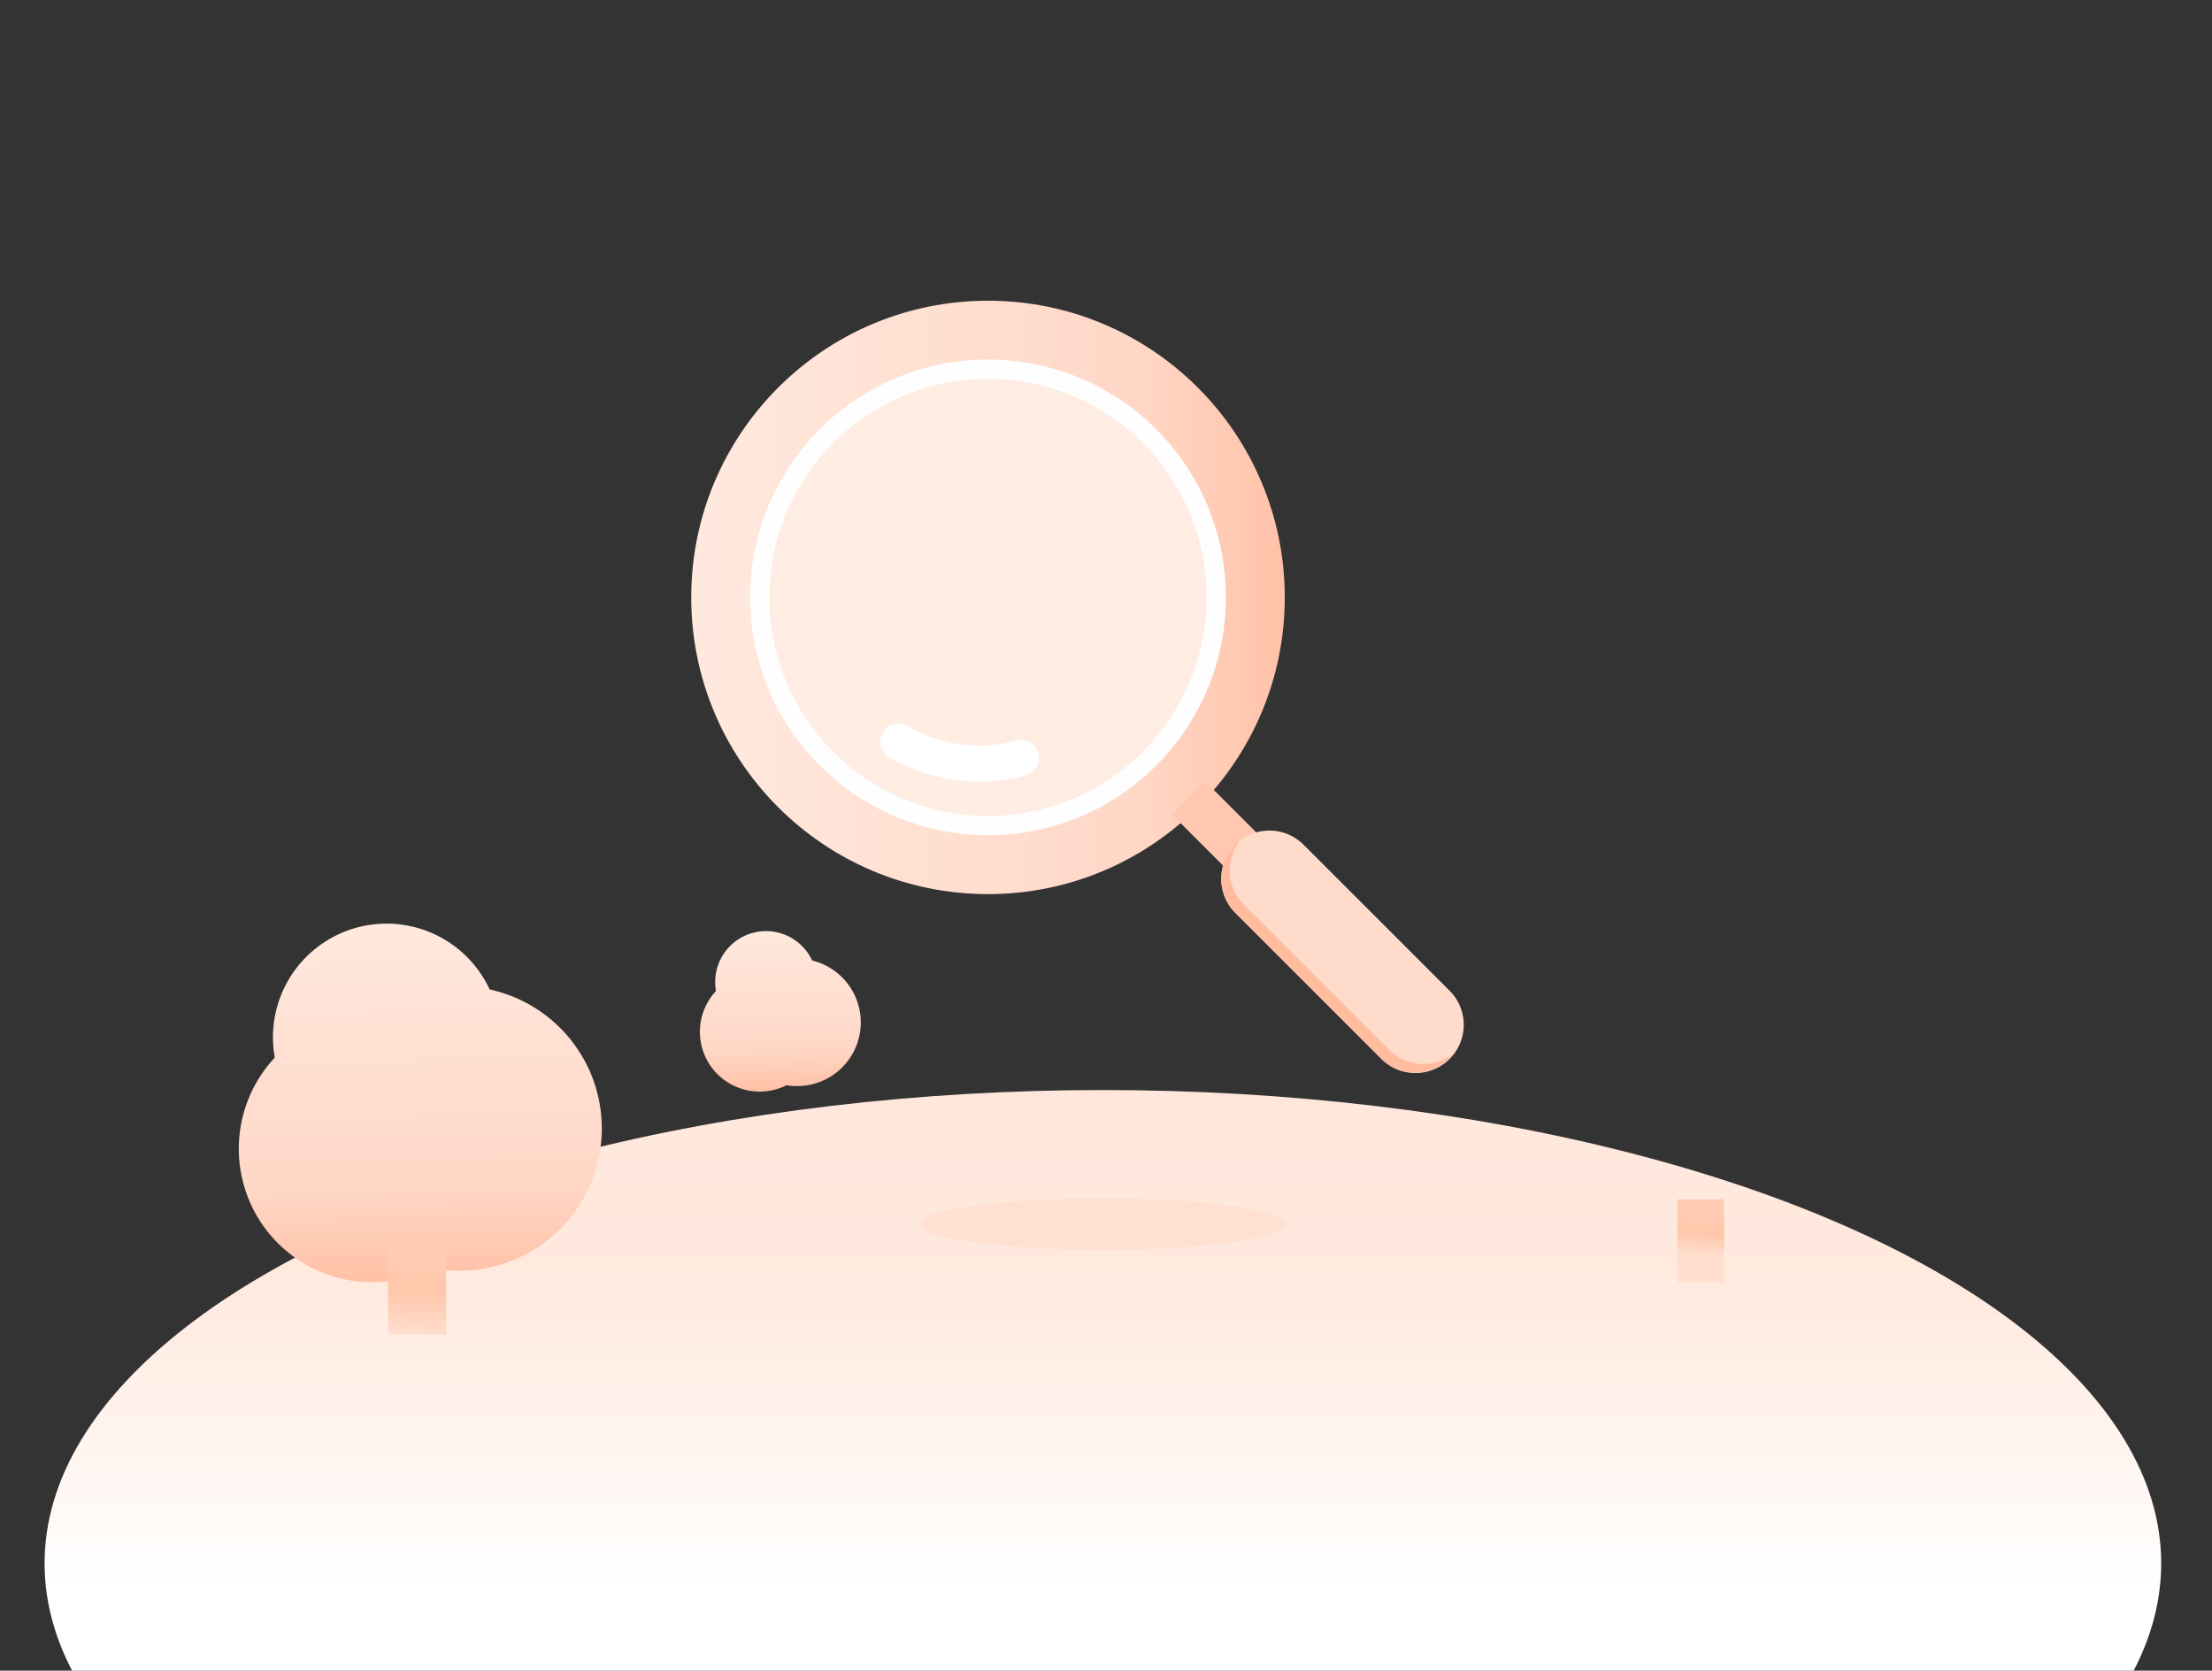
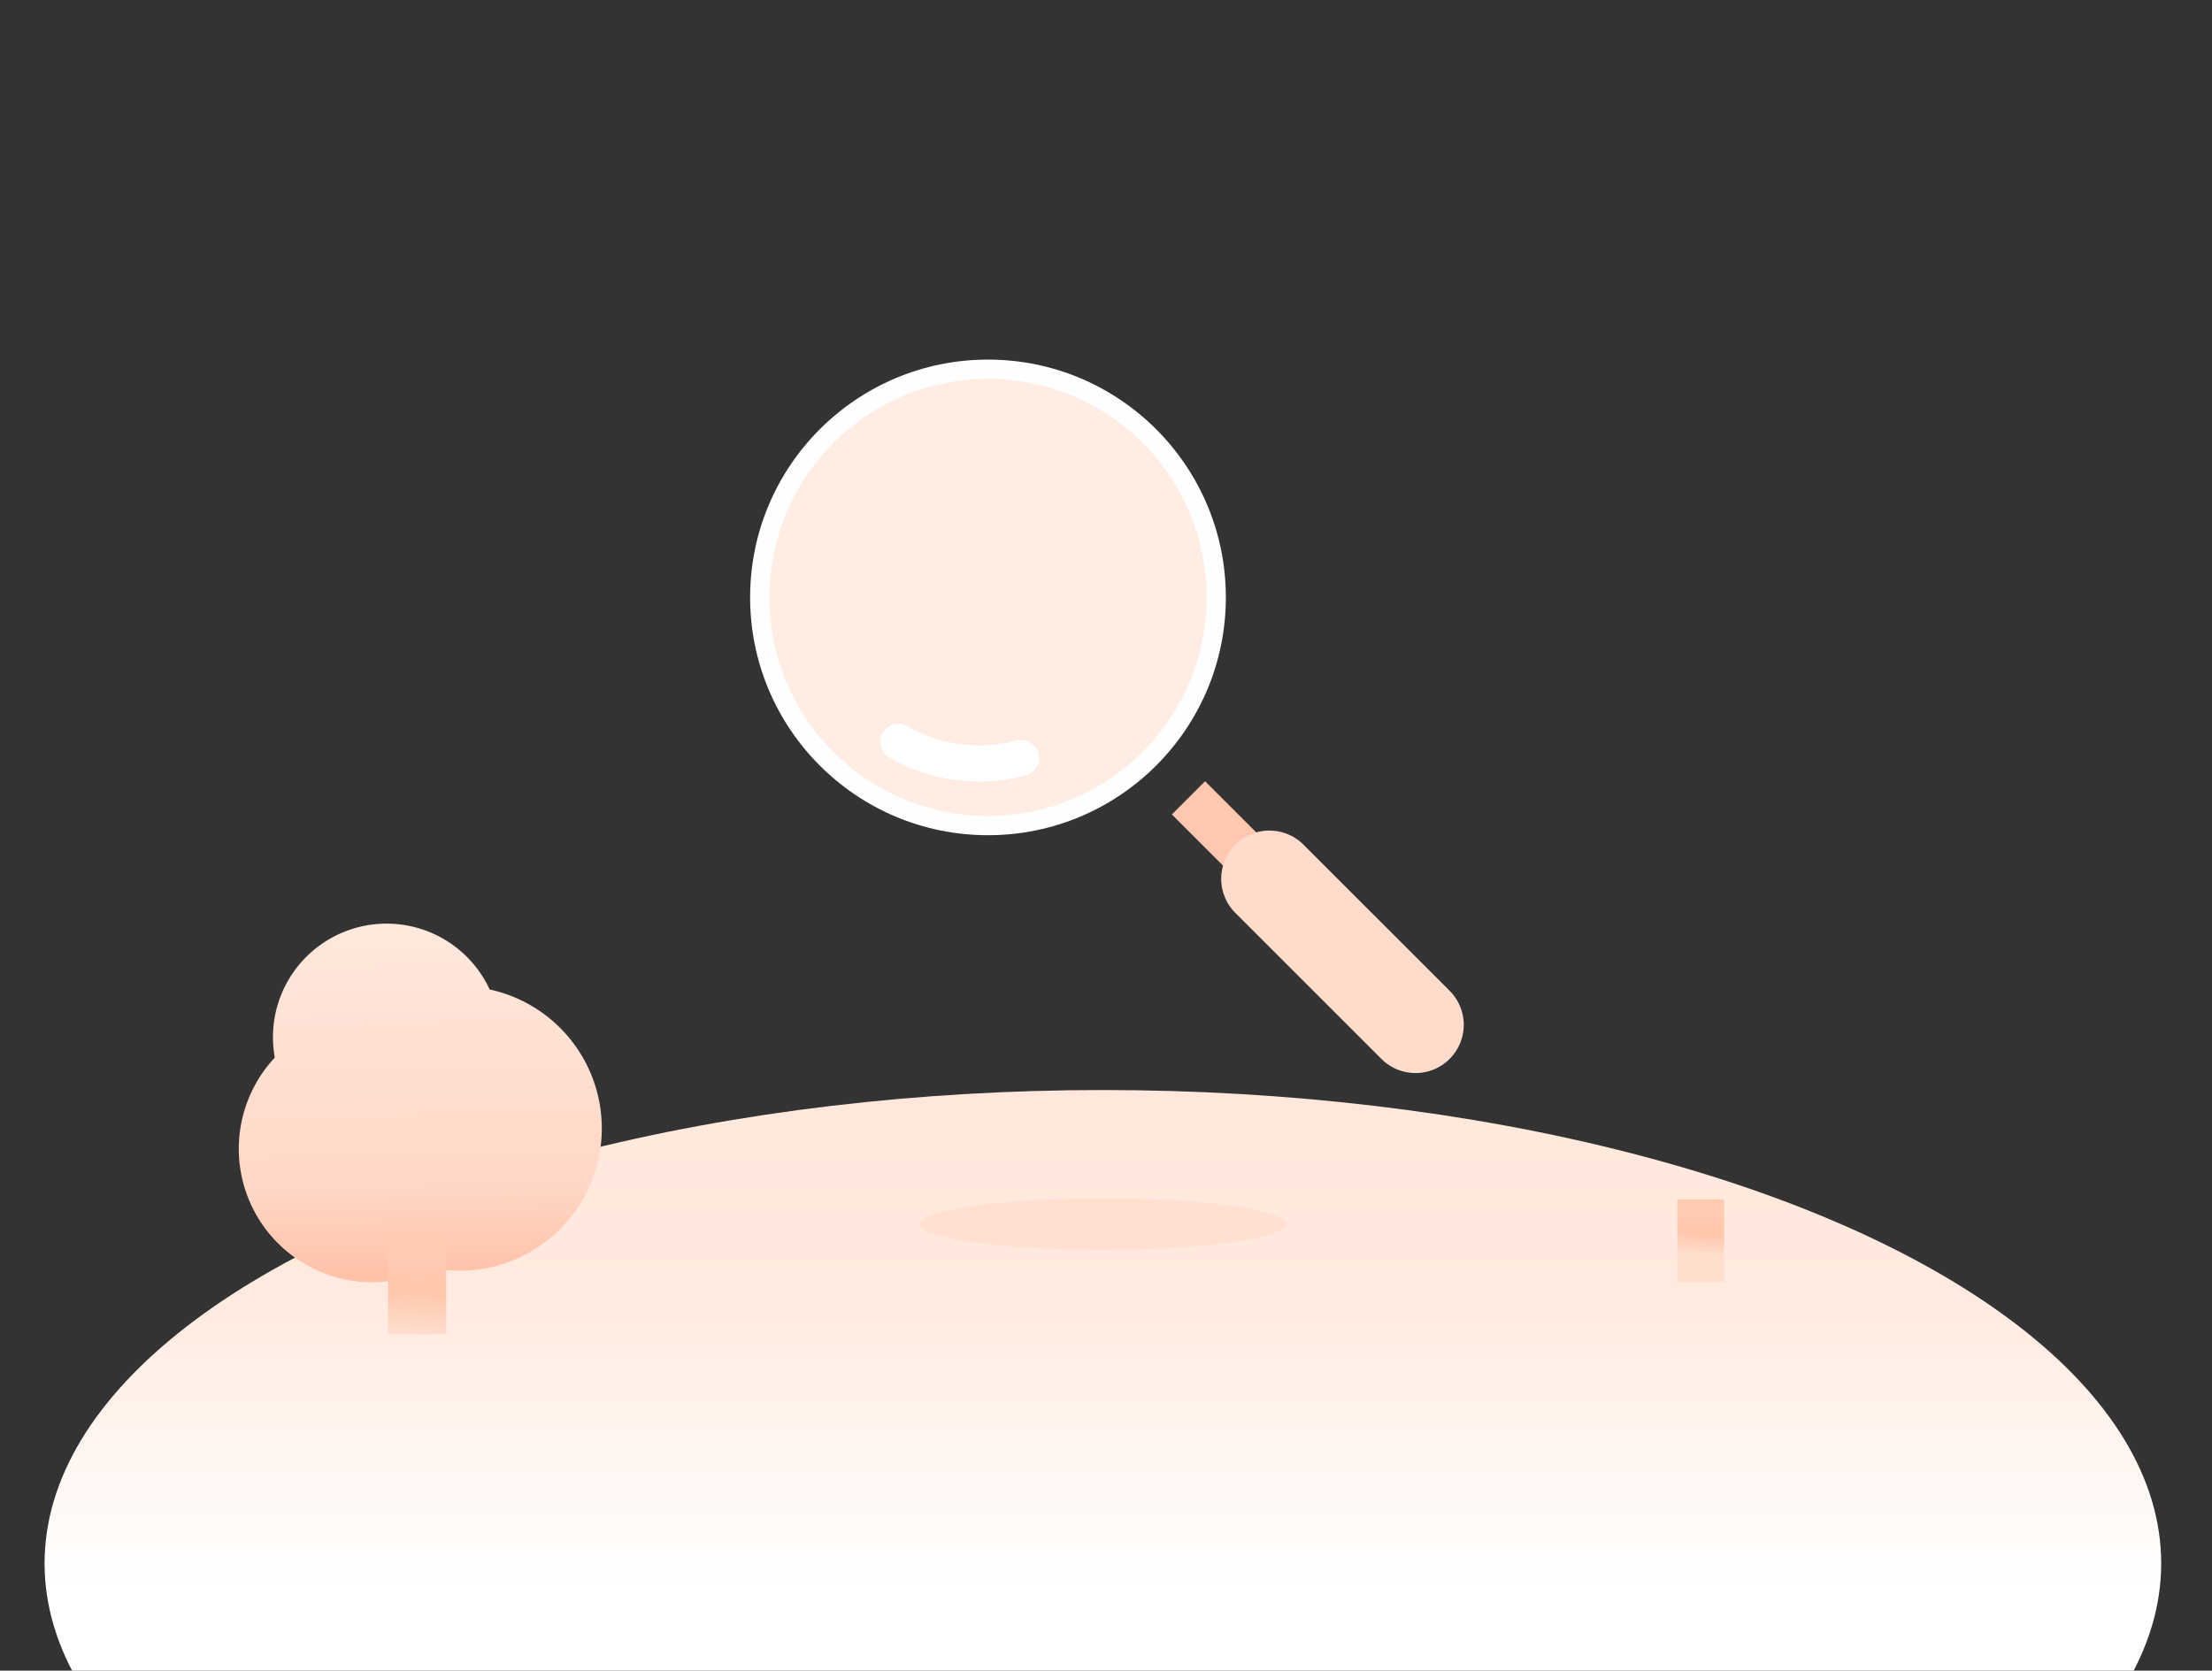
<svg xmlns="http://www.w3.org/2000/svg" xmlns:xlink="http://www.w3.org/1999/xlink" width="184" height="139" viewBox="0 0 184 139">
  <rect x="0" y="0" width="184" height="139" fill="#333333" stroke="none" />
  <defs>
    <clipPath id="clip-path">
      <rect id="矩形_25661" data-name="矩形 25661" width="184" height="139" transform="translate(177 432)" fill="#fff" stroke="#707070" stroke-width="1" opacity="0.55" />
    </clipPath>
    <linearGradient id="linear-gradient" y1="0.5" x2="1" y2="0.5" gradientUnits="objectBoundingBox">
      <stop offset="0" stop-color="#ffe9de" />
      <stop offset="0.757" stop-color="#ffd7c6" />
      <stop offset="1" stop-color="#ffc2a8" />
    </linearGradient>
    <linearGradient id="linear-gradient-2" x1="0.5" y1="1" x2="0.5" y2="-0.012" gradientUnits="objectBoundingBox">
      <stop offset="0" stop-color="#fff" />
      <stop offset="0.47" stop-color="#fff" />
      <stop offset="0.774" stop-color="#ffeadf" />
      <stop offset="1" stop-color="#ffe7db" />
    </linearGradient>
    <linearGradient id="linear-gradient-3" x1="0.49" y1="-0.035" x2="0.506" y2="0.98" xlink:href="#linear-gradient" />
    <linearGradient id="linear-gradient-4" x1="0.52" y1="0.102" x2="0.5" y2="1" gradientUnits="objectBoundingBox">
      <stop offset="0" stop-color="#ffccb2" />
      <stop offset="0.342" stop-color="#ffc9af" />
      <stop offset="0.54" stop-color="#ffc7ab" />
      <stop offset="1" stop-color="#ffdece" />
    </linearGradient>
    <linearGradient id="linear-gradient-6" x1="0.52" y1="0.102" x2="0.491" y2="0.676" xlink:href="#linear-gradient-4" />
  </defs>
  <g id="zanwushujv" transform="translate(-177 -432)" clip-path="url(#clip-path)" style="isolation: isolate">
    <g id="组_23668" data-name="组 23668" transform="translate(180.708 457.02)">
      <g id="组_23663" data-name="组 23663" transform="translate(53.79 0)">
-         <circle id="椭圆_11582" data-name="椭圆 11582" cx="24.686" cy="24.686" r="24.686" fill="url(#linear-gradient)" />
        <circle id="椭圆_11583" data-name="椭圆 11583" cx="19.786" cy="19.786" r="19.786" transform="translate(4.899 4.899)" fill="#fefefe" />
        <path id="路径_33189" data-name="路径 33189" d="M18.185,0A18.185,18.185,0,1,1,0,18.185,18.185,18.185,0,0,1,18.185,0Z" transform="translate(6.501 6.501)" fill="#ffece2" />
        <path id="路径_33184" data-name="路径 33184" d="M452.5,366.742a13.393,13.393,0,0,1-10.2-1.345" transform="translate(-425.072 -328.7)" fill="none" stroke="#fff" stroke-linecap="round" stroke-linejoin="round" stroke-width="3" />
        <rect id="矩形_25656" data-name="矩形 25656" width="3.908" height="10.303" transform="translate(39.981 42.744) rotate(-45)" fill="#ffc7af" />
        <path id="路径_33190" data-name="路径 33190" d="M4.012,0A4.012,4.012,0,0,1,8.023,4.012v17.12a4.012,4.012,0,1,1-8.023,0V4.012A4.012,4.012,0,0,1,4.012,0Z" transform="translate(42.424 48.097) rotate(-45)" fill="#ffdbcc" />
-         <path id="路径_33185" data-name="路径 33185" d="M495.405,394.807l-12.1-12.1a4,4,0,0,1-.315-5.288,3.954,3.954,0,0,0-.385.314,4.012,4.012,0,0,0,0,5.673l12.106,12.106a4.012,4.012,0,0,0,5.673,0,3.946,3.946,0,0,0,.314-.385A4,4,0,0,1,495.405,394.807Z" transform="translate(-437.34 -332.468)" fill="#ffbc9f" />
      </g>
      <g id="组_23667" data-name="组 23667" transform="translate(0 51.855)">
        <ellipse id="椭圆_11585" data-name="椭圆 11585" cx="88.033" cy="39.383" rx="88.033" ry="39.383" transform="translate(0 13.818)" fill="url(#linear-gradient-2)" />
        <ellipse id="椭圆_11586" data-name="椭圆 11586" cx="15.239" cy="2.143" rx="15.239" ry="2.143" transform="translate(72.795 22.829)" fill="#ffe0d1" />
        <g id="组_23664" data-name="组 23664" transform="translate(16.157)">
          <path id="路径_33186" data-name="路径 33186" d="M383.243,392.932a9.451,9.451,0,0,0-17.874,5.667,11.107,11.107,0,0,0,13.1,17.511,11.833,11.833,0,0,0,4.775-23.178Z" transform="translate(-362.375 -387.479)" fill="url(#linear-gradient-3)" />
          <rect id="矩形_25658" data-name="矩形 25658" width="4.831" height="8.519" transform="translate(12.415 25.635)" fill="url(#linear-gradient-4)" />
        </g>
        <g id="组_23665" data-name="组 23665" transform="translate(125.812 2.235)">
          <path id="路径_33187" data-name="路径 33187" d="M538.954,395.132a7.621,7.621,0,0,0-14.415,4.57A8.957,8.957,0,0,0,535.1,413.824a9.542,9.542,0,0,0,3.851-18.692Z" transform="translate(-522.125 -390.735)" fill="url(#linear-gradient-3)" />
          <rect id="矩形_25659" data-name="矩形 25659" width="3.896" height="6.87" transform="translate(10.012 20.673)" fill="url(#linear-gradient-6)" />
        </g>
        <g id="组_23666" data-name="组 23666" transform="translate(54.509 0.607)">
-           <path id="路径_33188" data-name="路径 33188" d="M427.589,390.8a4.231,4.231,0,0,0-8,2.537,4.972,4.972,0,0,0,5.864,7.838,5.3,5.3,0,0,0,2.138-10.375Z" transform="translate(-418.248 -388.364)" fill="url(#linear-gradient-3)" />
          <rect id="矩形_25660" data-name="矩形 25660" width="2.163" height="3.813" transform="translate(5.558 11.475)" fill="url(#linear-gradient-6)" />
        </g>
      </g>
    </g>
  </g>
</svg>